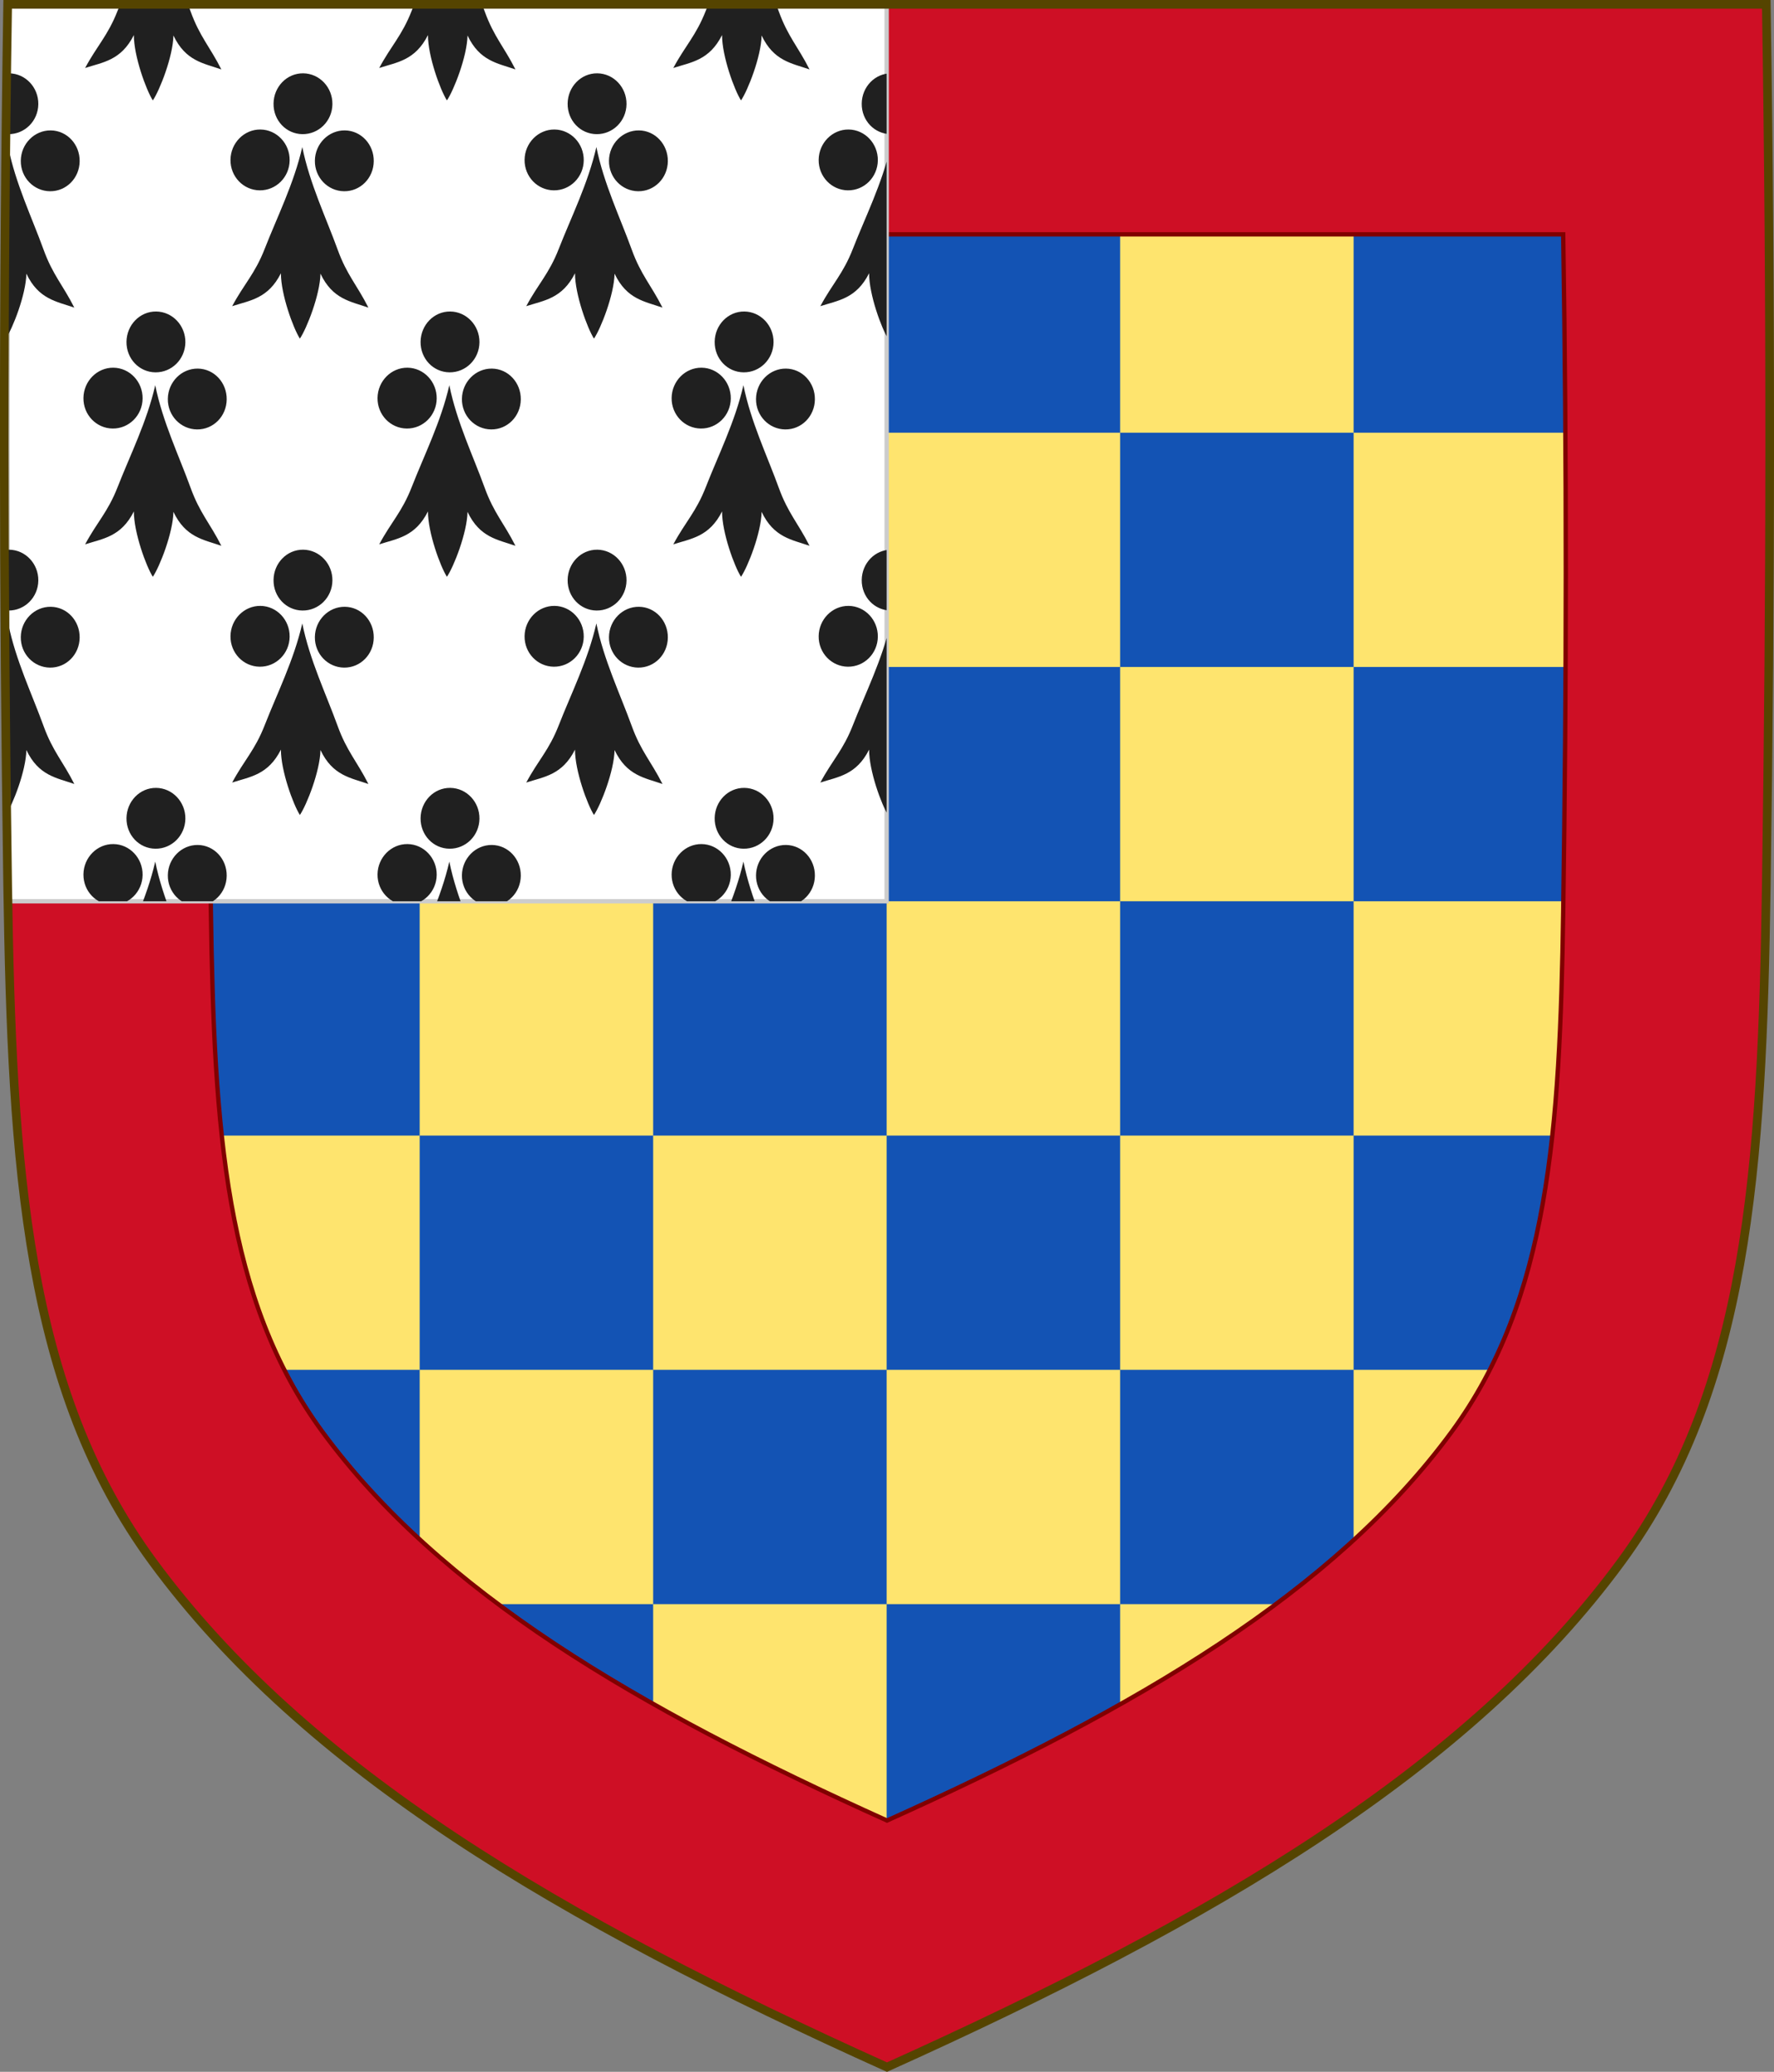
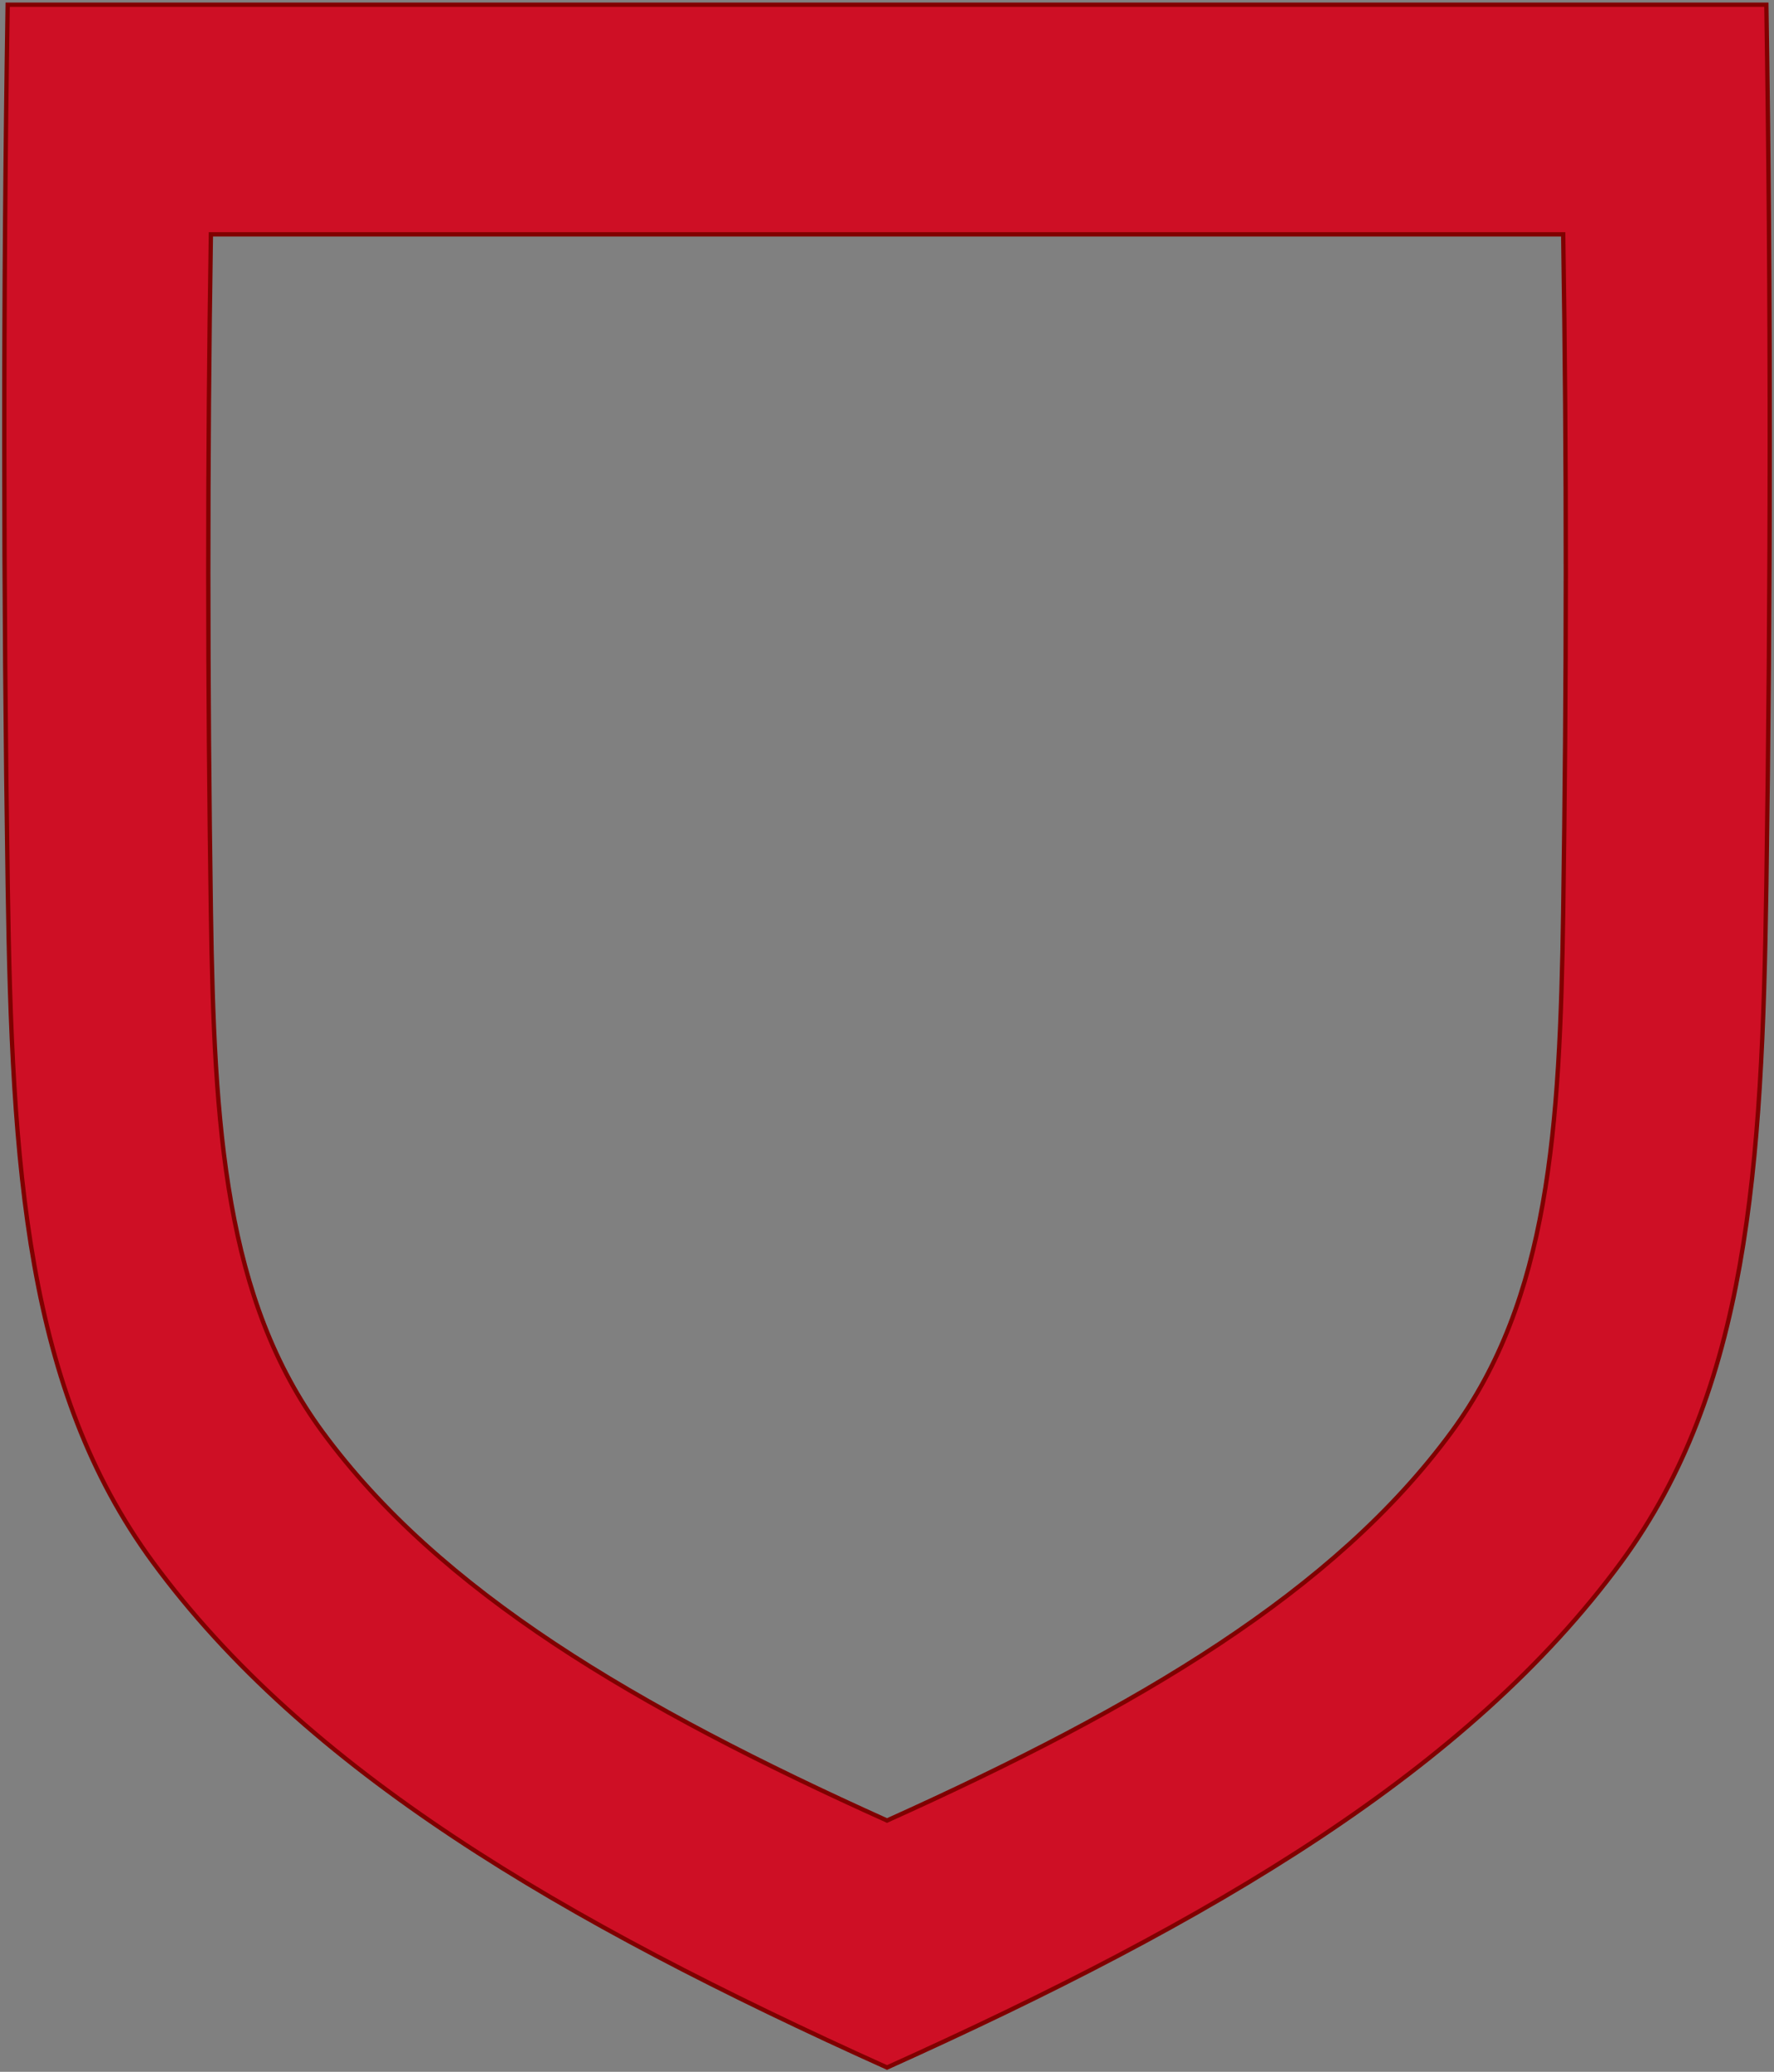
<svg xmlns="http://www.w3.org/2000/svg" xmlns:xlink="http://www.w3.org/1999/xlink" id="svg3240" height="478.406" width="409.629" version="1.1">
  <rect width="100%" height="100%" fill="#808080" stroke="none" />
  <defs id="defs3242">
    <clipPath id="clipPath6878" clipPathUnits="userSpaceOnUse">
      <use height="100%" width="100%" id="use6880" xlink:href="#rect6779" y="0" x="0" />
    </clipPath>
  </defs>
-   <path d="m 1.769,1.005 c -1.076,67.808 -1.012,135.625 0,203.431 0.975,65.329 4.234,116.31 33.501,156.172 35.255,48.019 93.988,82.671 169.54,116.716 75.551,-34.045 134.285,-68.698 169.54,-116.716 29.267,-39.863 32.526,-90.843 33.501,-156.172 1.012,-67.806 1.076,-135.623 0,-203.431 z" id="path7014-6-7-28-3-7-9" style="display:inline;fill:#1353b4;fill-opacity:1;stroke:none" />
-   <path id="rect4511-2" d="M 312.558,47.263 V 99.913 H 258.645 V 47.263 Z M 258.645,99.913 v 54.1 H 204.732 V 99.913 Z m -53.913,0 H 150.82 V 47.263 h 53.912 z m -53.912,0 v 54.1 H 96.907 V 99.913 Z m -53.913,0 H 43.998 C 44.088,82.363 44.261,64.813 44.539,47.263 h 52.368 z m 0,54.1 v 54.101 H 44.545 c -0.002,-0.118 -0.005,-0.232 -0.006,-0.35 -0.268,-17.916 -0.442,-35.834 -0.536,-53.751 z m 0,54.101 h 53.913 v 54.1 H 96.907 Z m 0,54.1 v 54.101 H 61.959 C 53.833,300.368 49.574,282.419 47.282,262.214 Z m 0,54.101 h 53.913 v 54.101 h -40.042 c -4.857,-3.686 -9.481,-7.466 -13.872,-11.354 z m 53.913,54.101 h 53.912 v 52.648 c -19.447,-8.763 -37.472,-17.581 -53.912,-26.796 z m 53.912,0 V 316.315 H 258.645 v 54.101 z m 53.913,0 h 40.042 c -11.993,9.1 -25.384,17.635 -40.042,25.851 z m 0,-54.101 v -54.101 h 53.913 v 54.101 z m 53.913,0 h 34.947 c -2.592,5.087 -5.569,9.975 -9.011,14.664 -7.372,10.041 -16.059,19.337 -25.936,28.084 z m 0,-54.101 v -54.1 h 52.36 c -0.297,19.632 -0.865,37.616 -2.735,54.1 z m 0,-54.1 H 258.645 v -54.101 h 53.913 z m 0,-54.101 V 99.913 h 52.909 c 0.093,18.033 0.09,36.067 -0.005,54.1 z M 258.645,208.114 v 54.1 h -53.913 v -54.1 z m -53.913,0 h -53.912 v -54.101 h 53.912 z m 0,54.1 v 54.101 h -53.912 v -54.101 z" style="color:#000000;display:inline;overflow:visible;visibility:visible;opacity:1;vector-effect:none;fill:#fee46e;fill-opacity:1;fill-rule:nonzero;stroke:none;stroke-width:1;stroke-linecap:butt;stroke-linejoin:miter;stroke-miterlimit:4;stroke-dasharray:none;stroke-dashoffset:0;stroke-opacity:1;marker:none;marker-start:none;marker-mid:none;marker-end:none;paint-order:normal;enable-background:accumulate" />
  <path style="display:inline;opacity:1;vector-effect:none;fill:#ce0f25;fill-opacity:1;stroke:#800000;stroke-width:1;stroke-linecap:butt;stroke-linejoin:miter;stroke-miterlimit:4;stroke-dasharray:none;stroke-dashoffset:0;stroke-opacity:1;marker:none" d="m 1.769,1.087 c -1.076,67.808 -0.998,135.626 0.014,203.432 0.975,65.329 4.235,116.309 33.502,156.172 35.255,48.019 93.988,82.672 169.539,116.717 75.551,-34.045 134.284,-68.698 169.539,-116.717 29.267,-39.863 32.527,-90.843 33.502,-156.172 1.012,-67.806 1.076,-135.624 0,-203.432 z M 48.695,54.114 H 360.953 c 0.827,52.141 0.778,104.288 0,156.428 -0.75,50.235 -3.257,89.435 -25.762,120.088 -27.109,36.924 -72.272,63.571 -130.367,89.75 -58.095,-26.179 -103.258,-52.826 -130.367,-89.75 -22.505,-30.652 -25.012,-69.853 -25.762,-120.088 -0.778,-52.139 -0.827,-104.287 0,-156.428 z" id="path7014-6-7-7-5" />
-   <path id="rect6779" d="M 1.769,1.087 204.732,1.005 V 208.114 H 1.769 Z" style="color:#000000;display:inline;overflow:visible;visibility:visible;opacity:1;vector-effect:none;fill:#ffffff;fill-opacity:1;fill-rule:nonzero;stroke:#cccccc;stroke-width:1;stroke-linecap:butt;stroke-linejoin:miter;stroke-miterlimit:4;stroke-dasharray:none;stroke-dashoffset:0;stroke-opacity:1;marker:none;marker-start:none;marker-mid:none;marker-end:none;paint-order:normal;enable-background:accumulate" />
  <g clip-path="url(#clipPath6878)" id="g6874">
-     <path d="m 103.754,88.953 c 1.712,8.478 5.507,16.347 8.167,23.692 2.111,5.829 4.469,8.173 7.097,13.387 -4.094,-1.432 -8.247,-1.902 -11.062,-7.837 -0.114,4.893 -3.169,12.646 -4.757,14.994 -1.528,-2.381 -4.39,-10.196 -4.38,-15.091 -2.962,5.874 -7.127,6.256 -11.255,7.601 2.758,-5.157 5.249,-7.45 7.506,-13.233 2.844,-7.287 6.759,-15.074 8.683,-23.513 z m -9.66,-4.047 c 3.764,0.04 6.791,3.242 6.742,7.131 -0.049,3.889 -3.154,6.956 -6.918,6.916 -3.763,-0.04 -6.791,-3.173 -6.743,-7.061 0.049,-3.889 3.156,-7.026 6.919,-6.986 z m 19.487,0.207 c 3.763,0.04 6.724,3.241 6.675,7.13 -0.049,3.889 -3.088,6.957 -6.851,6.917 -3.763,-0.04 -6.792,-3.173 -6.743,-7.061 0.049,-3.889 3.156,-7.026 6.919,-6.986 z M 103.968,71.93 c 3.763,0.04 6.791,3.242 6.742,7.131 -0.048,3.889 -3.155,6.956 -6.918,6.917 -3.763,-0.04 -6.725,-3.172 -6.676,-7.061 0.048,-3.889 3.089,-7.027 6.852,-6.987 z" style="color:#000000;display:inline;overflow:visible;visibility:visible;fill:#202020;fill-opacity:1;stroke:none;stroke-width:0.7;marker:none;enable-background:accumulate" id="path8074" />
    <use x="0" y="0" xlink:href="#path8074" id="use6815" transform="translate(-67.908)" width="100%" height="100%" />
    <use height="100%" width="100%" id="use6817" xlink:href="#path8074" y="0" x="0" transform="translate(67.908)" />
    <use transform="translate(101.862,-55)" x="0" y="0" xlink:href="#path8074" id="use6819" width="100%" height="100%" />
    <use height="100%" width="100%" id="use6821" xlink:href="#path8074" y="0" x="0" transform="translate(33.954,-55)" />
    <use transform="translate(-33.954,-55)" x="0" y="0" xlink:href="#path8074" id="use6823" width="100%" height="100%" />
    <use height="100%" width="100%" id="use6825" xlink:href="#path8074" y="0" x="0" transform="translate(-101.862,-55)" />
    <use x="0" y="0" xlink:href="#path8074" id="use6827" transform="translate(0,110)" width="100%" height="100%" />
    <use height="100%" width="100%" transform="translate(-67.908,110)" id="use6829" xlink:href="#path8074" y="0" x="0" />
    <use transform="translate(67.908,110)" x="0" y="0" xlink:href="#path8074" id="use6831" width="100%" height="100%" />
    <use height="100%" width="100%" id="use6833" xlink:href="#path8074" y="0" x="0" transform="translate(101.862,55)" />
    <use transform="translate(33.954,55)" x="0" y="0" xlink:href="#path8074" id="use6835" width="100%" height="100%" />
    <use height="100%" width="100%" id="use6837" xlink:href="#path8074" y="0" x="0" transform="translate(-33.954,55)" />
    <use transform="translate(-101.862,55)" x="0" y="0" xlink:href="#path8074" id="use6839" width="100%" height="100%" />
    <use height="100%" width="100%" id="use6841" xlink:href="#path8074" y="0" x="0" transform="translate(0,-110)" />
    <use x="0" y="0" xlink:href="#path8074" id="use6843" transform="translate(-67.908,-110)" width="100%" height="100%" />
    <use height="100%" width="100%" id="use6845" xlink:href="#path8074" y="0" x="0" transform="translate(67.908,-110)" />
  </g>
-   <path d="m 1.769,1.005 c -1.076,67.808 -1.012,135.625 0,203.431 0.975,65.329 4.234,116.31 33.501,156.172 35.255,48.019 93.988,82.671 169.54,116.716 75.551,-34.045 134.285,-68.698 169.54,-116.716 29.267,-39.863 32.526,-90.843 33.501,-156.172 1.012,-67.806 1.076,-135.623 0,-203.431 z" id="path12506" style="display:inline;fill:none;stroke:#554400;stroke-width:2;stroke-miterlimit:4;stroke-dasharray:none" />
</svg>